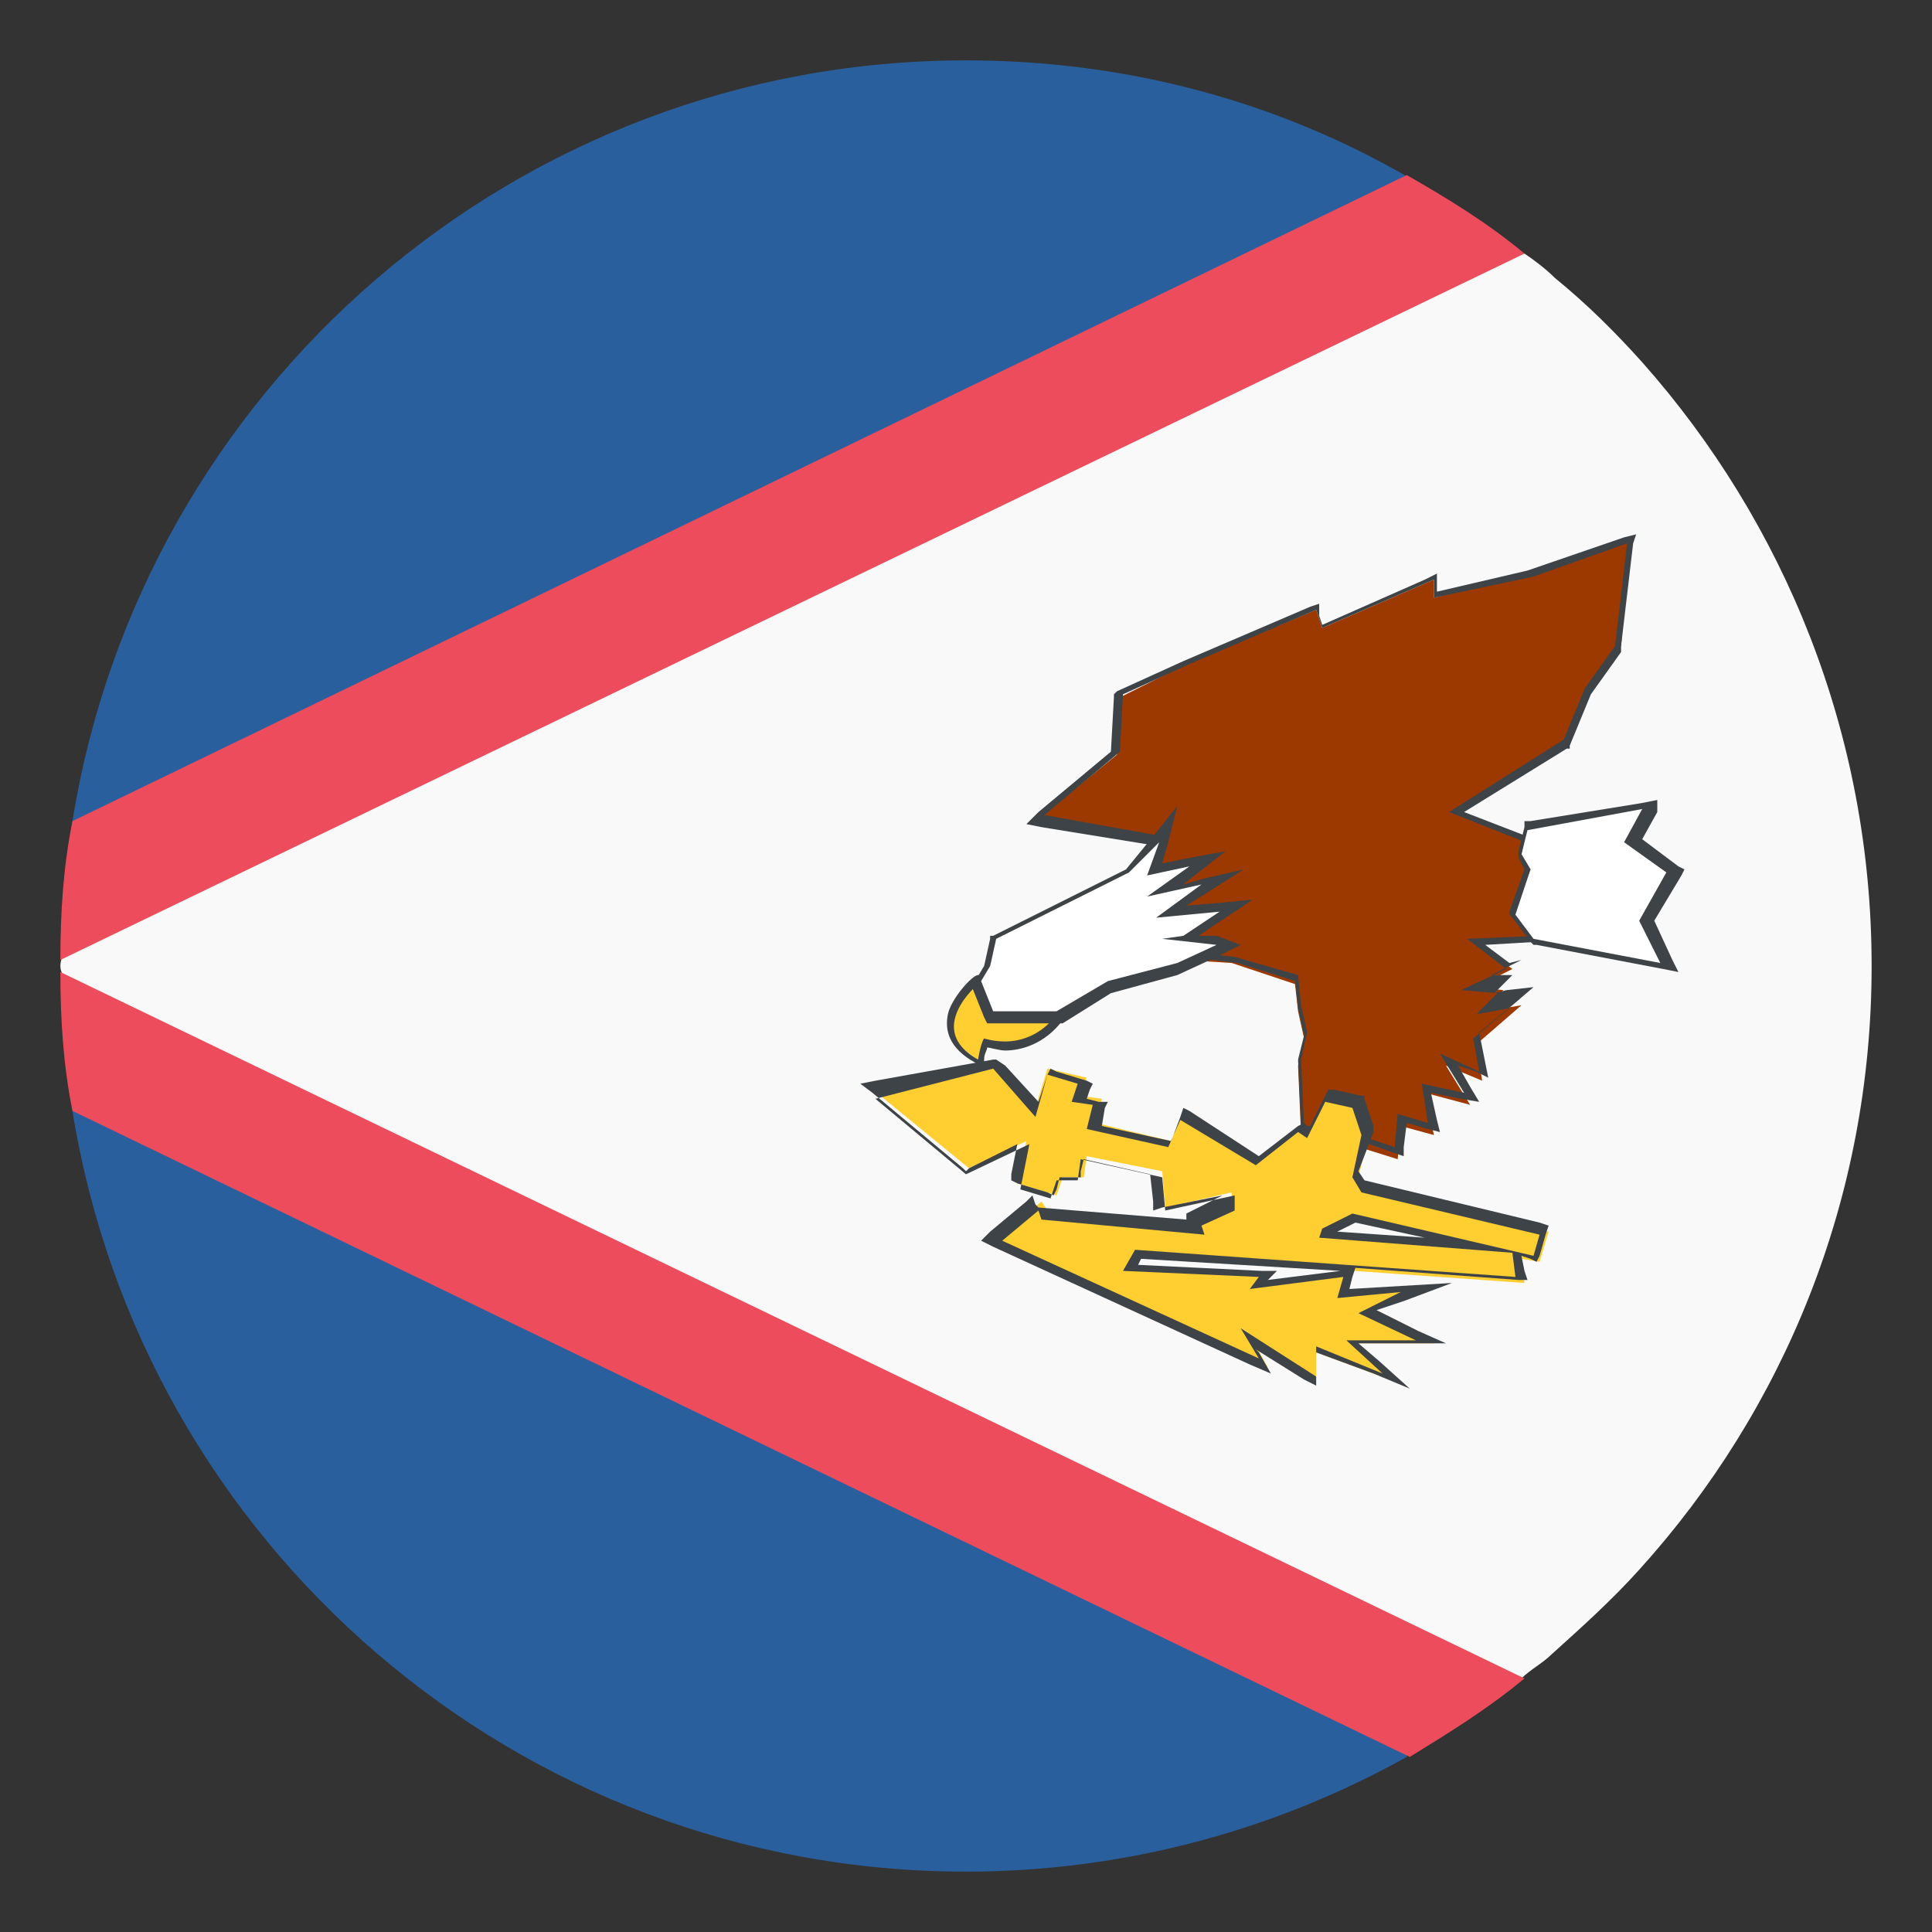
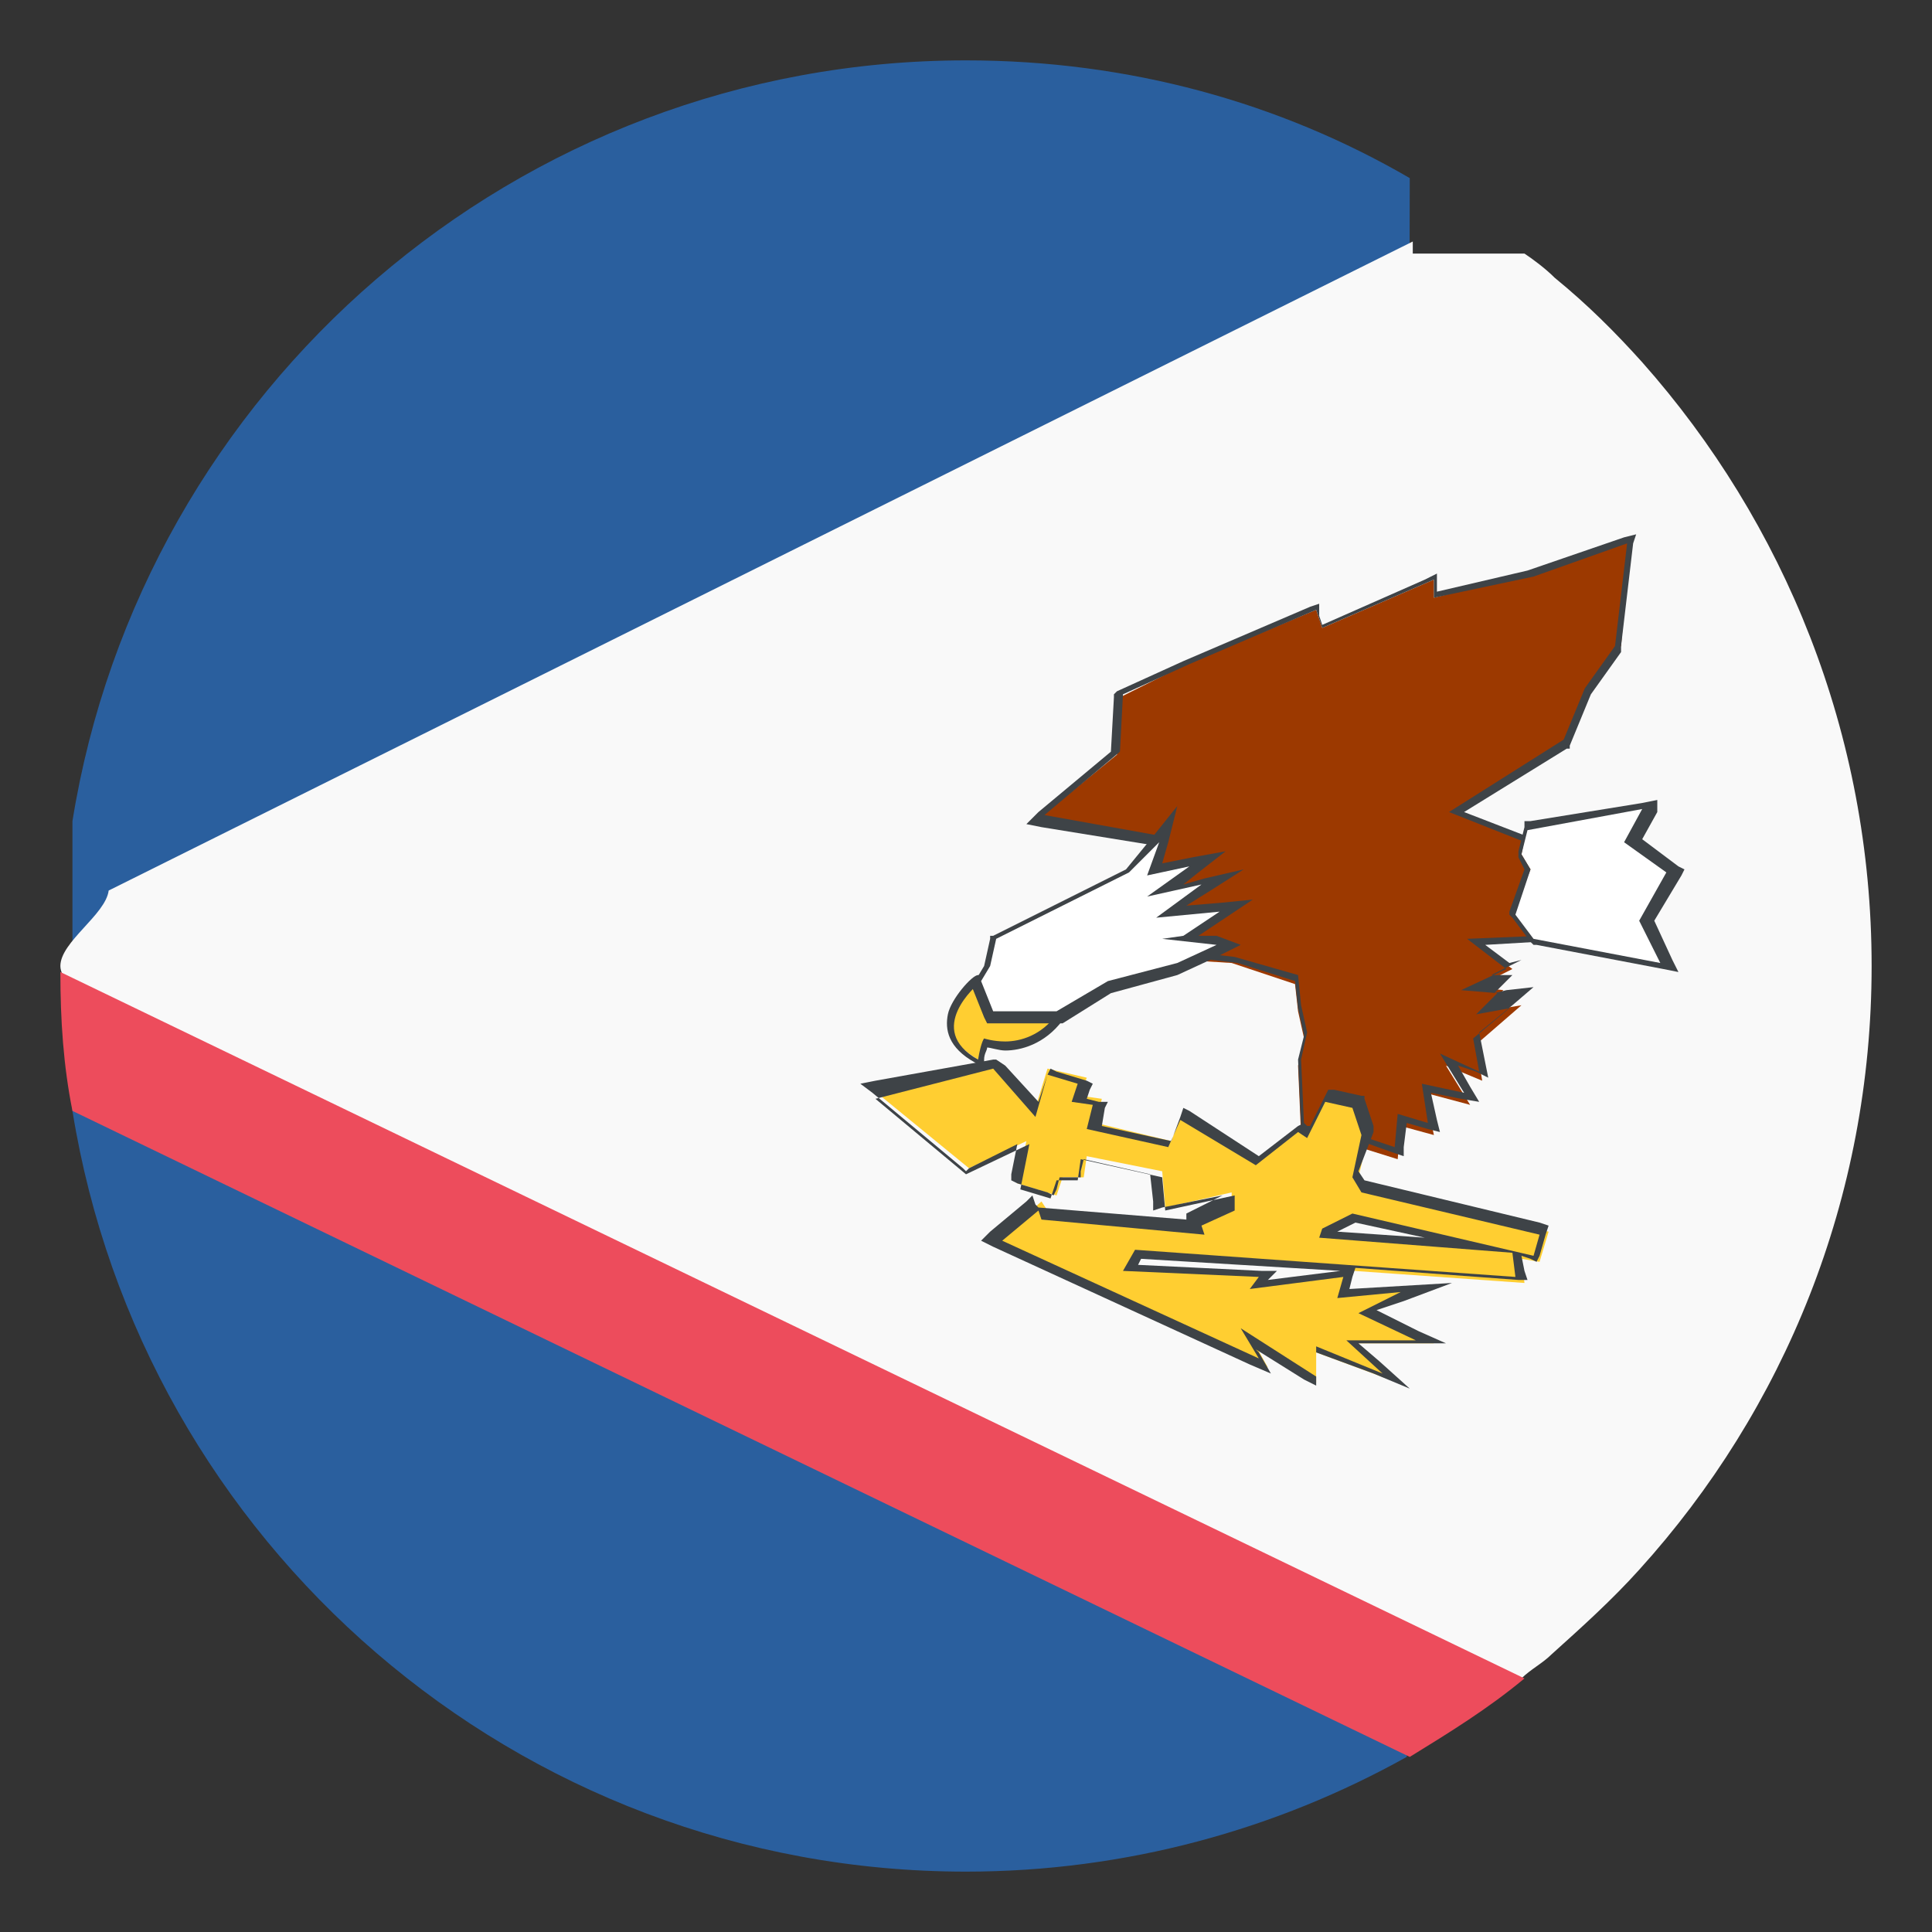
<svg xmlns="http://www.w3.org/2000/svg" width="800px" height="800px" viewBox="0 0 64 64" aria-hidden="true" role="img" class="iconify iconify--emojione" preserveAspectRatio="xMidYMid meet">
  <rect x="0" y="0" width="64" height="64" fill="#333333" stroke="none" />
  <path d="M32 62c5.3 0 10.3-1.4 14.6-3.8l.1-52.3C42.4 3.4 37.4 2 32 2C17.1 2 4.7 12.9 2.4 27.2v9.6C4.7 51.1 17.1 62 32 62z" fill="#2a5f9e">

</path>
  <path d="M62 32c0-7.7-2.9-14.7-7.6-20c-.9-1-1.8-1.9-2.9-2.8c-.3-.3-.7-.6-1-.8h-3.7V8L3.6 29.5C3.5 30.3 2 31.2 2 32s1.9 1.6 1.9 2.4L46.6 56v-.4h3.8c.3-.3.7-.5 1-.8c1-.9 2-1.8 2.9-2.8c4.8-5.3 7.7-12.3 7.7-20" fill="#f9f9f9">

</path>
  <g fill="#ed4c5c">
    <path d="M50.5 55.6L2 32.2c0 1.6.1 3.1.4 4.6l44.3 21.4c1.3-.8 2.6-1.6 3.8-2.6">
- 
- </path>
-     <path d="M2.4 27.2c-.3 1.5-.4 3-.4 4.6L50.5 8.4c-1.2-1-2.5-1.8-3.9-2.6L2.4 27.2">

</path>
  </g>
  <path fill="#9c3900" d="M44.7 37.9l-1.6-.3l-.1-2.3l.2-.9l-.2-.9l-.1-.9l-2.1-.7l-1.6-.1l-1.3-1l.4-2.9l-4-.7L37 25l.1-1.9l2.2-1.1l4.3-1.8l.2.6l3.7-1.6v.6l3.2-.8l3.3-1.2l-.3 3.6l-1.1 1.5l-.7 1.7l-3.7 2.3l4.8 1.9l-2 2.3l-2.1.1l1.2.9l-1.2.6l.9.1l-.6.7l1.2-.2l-1.5 1.3l.2 1.2l-1.2-.5l.8 1.3l-1.5-.4l.3 1.4l-1.1-.3l-.1 1.1z">

</path>
  <path d="M53.9 18l-.4 3.4l-1 1.4l-.7 1.7l-3.8 2.4l4.8 1.9L51 31l-2.4.1l1.3 1l-1.5.7l1.2.1l-.7.7l1.1-.2l-1.2 1l.2 1.1l-1.3-.6l.8 1.3l-1.4-.3l.2 1.3l-1-.3l-.1 1.1l-1.5-.5l-1.5-.2l-.1-2.2l.2-.9l-.2-.9l-.1-1l-2.1-.6l-1.7-.2l-1.1-.9l.4-2.9l-3.9-.7l2.5-2.1l.1-1.9l2.2-1l4.2-1.8l.2.6l3.7-1.6v.6l3.3-.7l3.1-1.1m.3-.3l-.4.1l-3.2 1.1l-3 .7V19l-.4.2l-3.4 1.5l-.1-.3V20l-.3.1l-4.2 1.8l-2.2 1l-.1.1v.1l-.1 1.8l-2.4 2l-.4.4l.5.1l3.7.6l-.3 2.6v.1l.1.1l1.1.9h.2l1.7.2l1.9.6l.1.9l.2.9l-.2.8l.1 2.2v.2h.2l1.5.2l1.4.5l.3.1V38l.1-.8l.7.2l.4.1l-.1-.4l-.2-.9l1 .2l.6.1l-.3-.5l-.4-.7l.6.2l.4.2l-.1-.5l-.2-1l1.1-.9l.7-.6l-.9.1l-.4.1l.2-.2l.4-.4h-.7l.6-.3l.4-.2l-.4.1l-.8-.6l1.7-.1h.1l.1-.1L53 29l.2-.3l-.3-.1l-4.4-1.7l3.4-2.1h.1v-.1l.7-1.7l1-1.4v-.2l.4-3.4l.1-.3z" fill="#3e4347">

</path>
  <path d="M41.5 44.4l.5.9l-9-4.2l1.5-1.3l.2.3l5.1.5l-.1-.3l1.1-.5v-.3l-2.2.5l-.1-1.2l-2.5-.5l-.1.7h-.7l-.2.6l-1.3-.4l.3-1.4l-1.9.9l-3.3-2.7l4.2-.8l1.3 1.5l.4-1.3l1.3.3l-.2.6l.7.1l-.2.8l2.5.6l.4-1l2.5 1.6l1.4-1.1l.3.1l.6-1.2l1.1.2l.3.9L45 39l.3.4l6 1.4l-.3 1l-.6-.1l.1.8l-12.7-.9l-.3.4l4.5.2l-.3.4l3-.4l-.2.7l2.8-.2l-2 .8l2.2 1h-2.6l1.4 1.3l-2.7-1v1l-2.1-1.4m7.4-3.1l-4.1-.9l-.9.5l5 .4" fill="#ffce31">

</path>
  <path d="M32.9 35.4l1.4 1.6l.4-1.4l1 .3l-.2.6l.7.1l-.2.8l2.7.6l.4-.9l2.5 1.5l1.4-1.1l.3.2l.6-1.2l.9.2l.3.9l-.3 1.4l.3.5l5.9 1.4l-.2.7l-6-1.4l-1 .5l-.1.3l6.4.5l.1.8l-12.6-.9l-.4.7l4.5.2l-.3.4l3.1-.4l-.2.7l2.1-.2l-1.4.7l1.9.9h-2.3l1.2 1.1l-2.2-.9v1L41.1 44l.6 1l-8.5-3.9l1.2-1l.1.3l5.4.5l-.1-.3l1.1-.5v-.5l-2.3.5l-.1-1.1l-2.7-.6l-.1.7H35l-.2.6l-1-.3l.3-1.5l-2.1 1l-3-2.5l3.9-1m.1-.3h-.1l-3.9.7l-.5.1l.4.3l3 2.5l.1.1l.1-.1l1.6-.8l-.2 1v.2l.2.1l1 .3l.2.1l.1-.2l.1-.4h.7v-.2l.1-.4l2.2.5l.1.9v.3l.3-.1l2-.4l-1 .5l-.2.1v.2l-4.9-.4l-.1-.1l-.1-.3l-.2.2l-1.2 1l-.3.3l.4.2l8.5 3.9l.7.3l-.4-.7l-.1-.1l1.6 1l.4.2v-1.1l1.9.7l1.2.5l-1-.9l-.7-.6h2.9l-.9-.4l-1.4-.7l.9-.3l1.6-.6l-1.7.1l-1.7.1l.1-.4l.1-.3l5.4.4h.3l-.1-.3l-.1-.5l.3.1l.2.1l.1-.2l.2-.7l.1-.3l-.3-.1l-5.8-1.4l-.2-.3l.5-1.3v-.2l-.3-.9v-.1h-.1l-.9-.2H44l-.1.2l-.5 1h-.1l-.1-.1l-.2.1l-1.3 1l-2.3-1.5l-.2-.1l-.1.3l-.3.8l-2.3-.5l.1-.6l.1-.2h-.3l-.4-.1l.1-.3l.1-.2l-.2-.1l-1-.3l-.2-.1l-.1.2l-.3.9l-1.1-1.2l-.3-.2zm11.3 5.7l.6-.3l2.3.5l-2.9-.2m-6.6 1.1l.1-.2l6.6.4l-2.4.3l.3-.3h-.5l-4.1-.2" fill="#3e4347">

</path>
  <path d="M32.4 35.1c-.5-.3-.8-.6-.9-1c-.1-.8.8-1.6.8-1.6l.2-.1v.2c.1.4 1 .5 1.4.5h.3c.3 0 .6.1.9.4v.2c-.5.8-1.3.9-1.8.9c-.3 0-.6-.1-.7-.1c0 .1-.1.2-.1.6v.2l-.1-.2" fill="#ffce31">

</path>
  <path d="M32.4 32.6c.1.6 1.5.6 1.5.6h.3c.2 0 .5.1.8.4c-.5.7-1.2.9-1.7.9c-.4 0-.7-.1-.7-.1s-.1.1-.2.7c-1.8-1 0-2.5 0-2.5m.2-.3h-.2c-.2 0-.9.8-1 1.3c-.1.5 0 1.1.9 1.6l.3.2v-.3c0-.2.1-.3.1-.4c.1 0 .4.1.6.1c.5 0 1.3-.2 1.9-1l.1-.1l-.1-.1c-.2-.3-.6-.5-1-.5h-.3c-.5 0-1.2-.1-1.3-.4v-.4z" fill="#3e4347">

</path>
  <path fill="#ffffff" d="M32.3 32.6l.4-.6l.2-.9l4.4-2.2l1.4-1.6l-.5 1.5l1.8-.4l-1.5 1.1l2-.4l-1.7 1.1l2.1-.2l-1.6 1.1l1.4.1l-1.7.8l-2.3.6l-1.6 1.1h-2.3z">

</path>
  <path d="M38.4 27.9L38 29l1.4-.3l-1.4 1l1.8-.4l-1.5 1.1l2.1-.2l-1.2.8l-.7.1l1.8.2l-1.3.6l-2.3.6l-1.7 1h-2.1l-.4-1l.3-.5l.2-.9l4.4-2.2l1-1m.6-1.2l-.8 1l-.9 1.1l-4.4 2.2h-.1v.1l-.2.9l-.3.5l-.1.1v.1l.4 1l.1.2h2.5l1.6-1l2.2-.6l1.3-.6l.8-.4l-.8-.3h-.6l.9-.6l.9-.6l-1 .1l-1.2.1l.8-.5l1.1-.7l-1.3.3l-.7.2l.5-.4l.9-.7l-1.1.2l-1 .2l.2-.7l.3-1.2z" fill="#3e4347">

</path>
  <path fill="#ffffff" d="M50.8 31.2l-.7-.9l.6-1.5l-.3-.5l.2-1l4.1-.7l-.6 1.2l1.3 1.1l-.9 1.6l.7 1.6z">

</path>
  <path d="M54.4 26.8l-.6 1.1l1.4 1l-.9 1.6l.7 1.4l-4.2-.8l-.6-.8l.5-1.5l-.3-.5l.2-.8l3.8-.7m.5-.3l-.5.1l-3.7.6h-.2v.2l-.2.8v.2l.2.4l-.5 1.4v.1l.1.1l.6.8l.1.1h.1l4.2.8l.5.1l-.2-.4l-.6-1.3l.9-1.5l.1-.2l-.2-.1l-1.2-.9l.5-.9v-.4z" fill="#3e4347">

</path>
</svg>